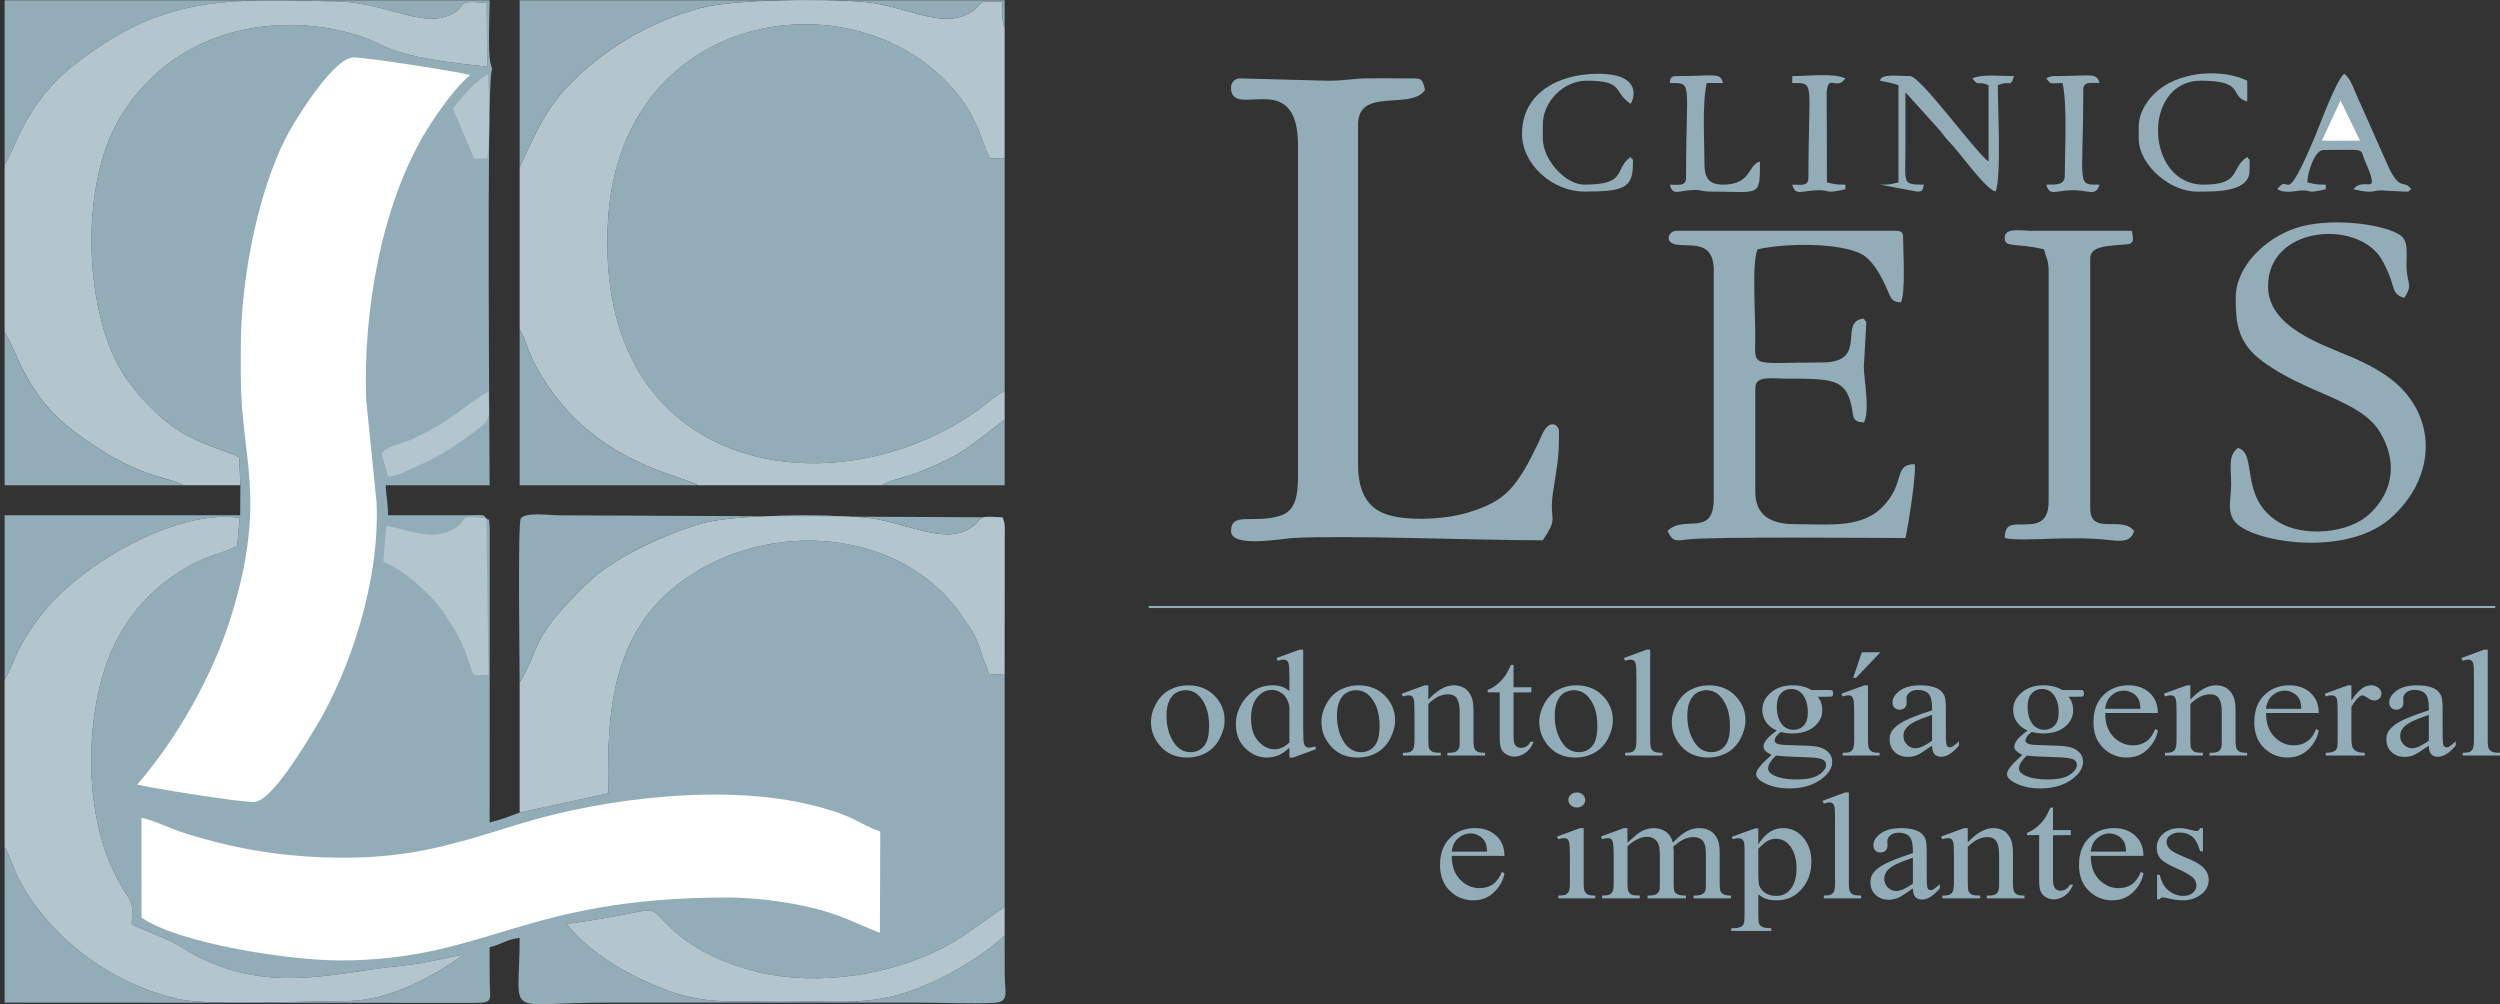
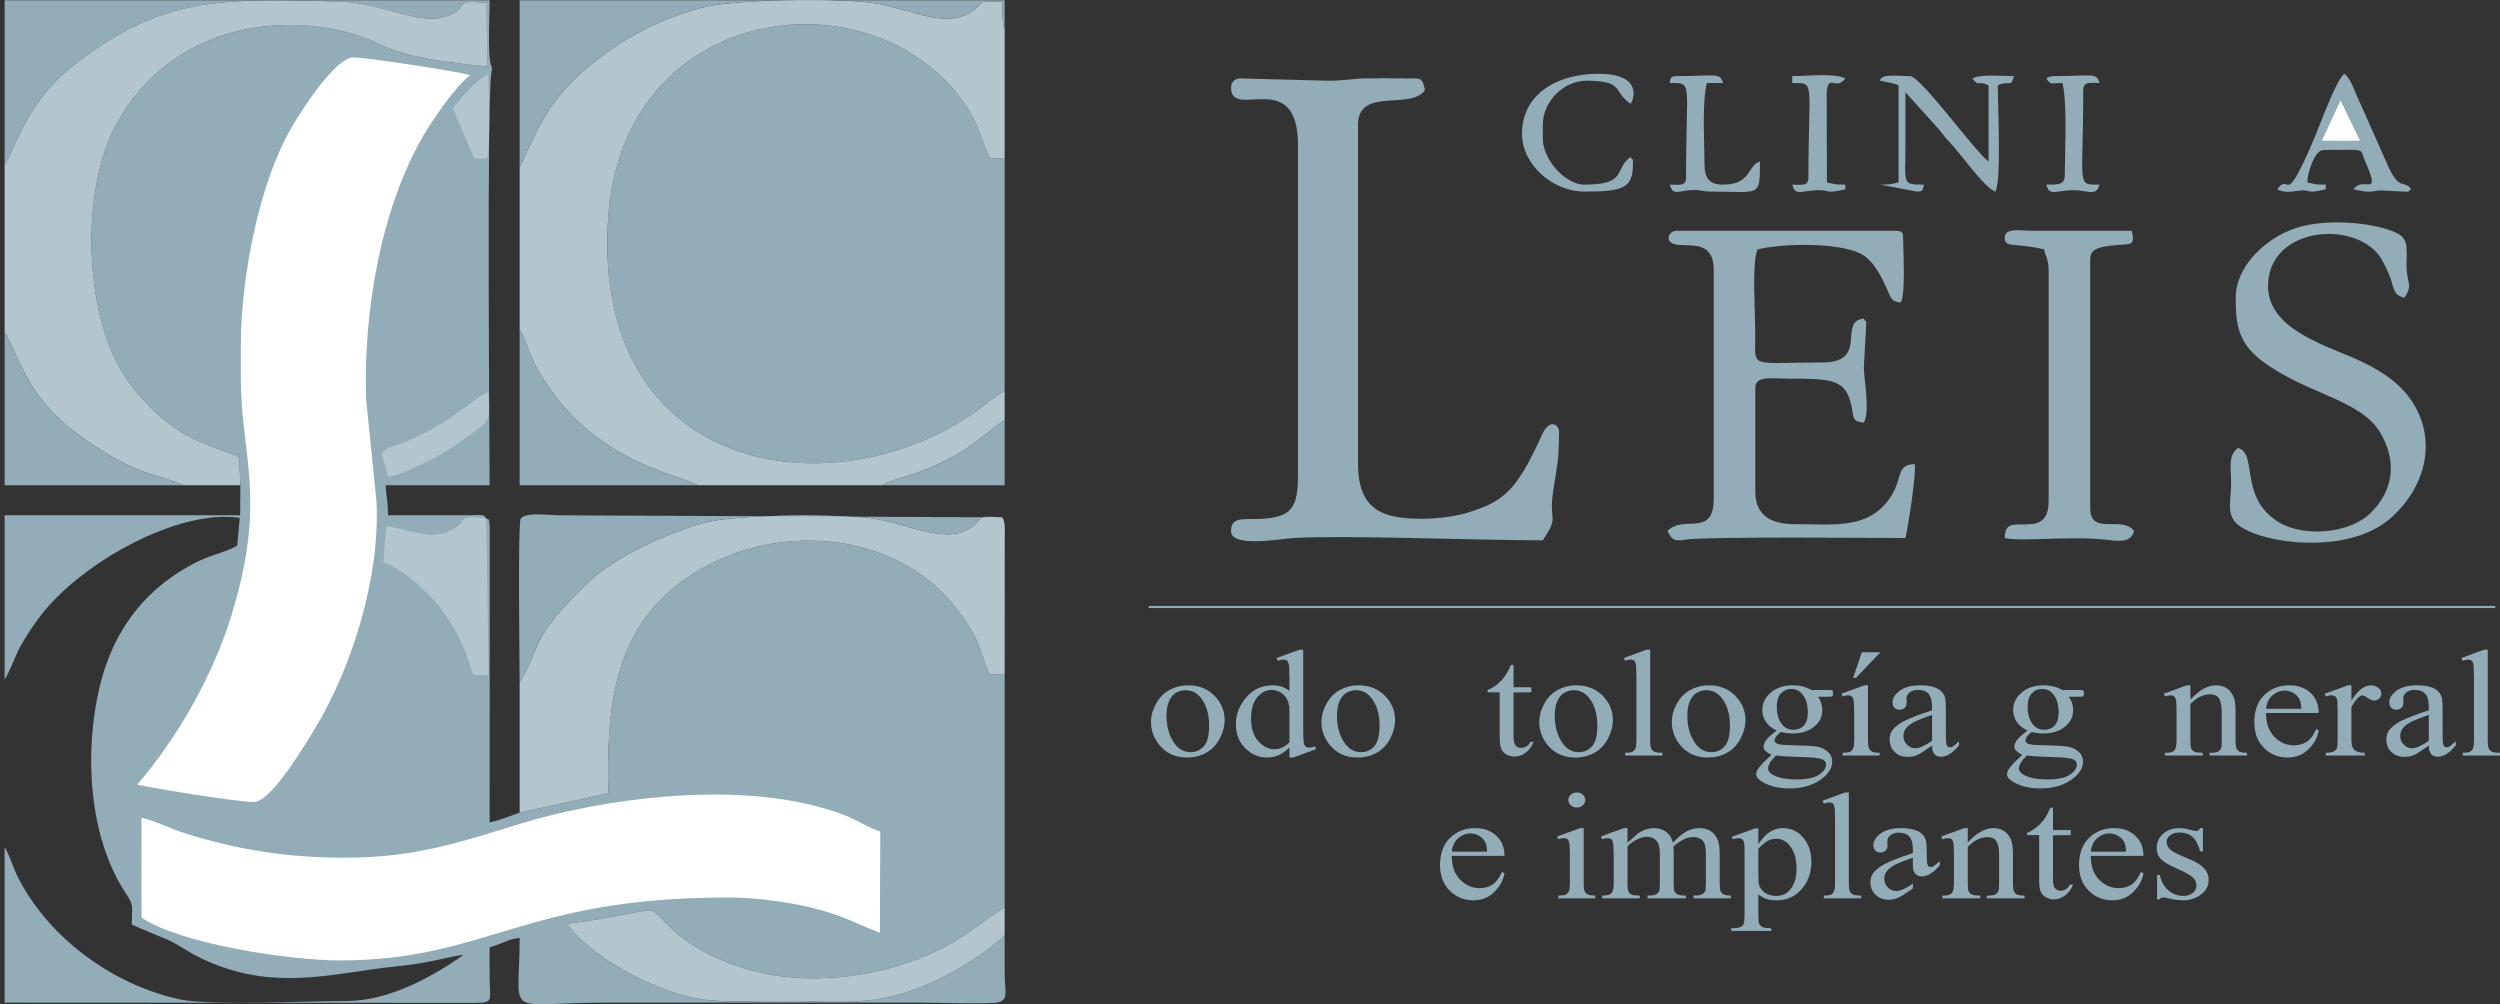
<svg xmlns="http://www.w3.org/2000/svg" xml:space="preserve" width="91.647mm" height="36.815mm" version="1.1" style="shape-rendering:geometricPrecision; text-rendering:geometricPrecision; image-rendering:optimizeQuality; fill-rule:evenodd; clip-rule:evenodd" viewBox="0 0 57846 23237">
  <rect x="0" y="0" width="57846" height="23237" fill="#333333" stroke="none" />
  <defs>
    <style type="text/css">
   
    .str0 {stroke:#92ADB7;stroke-width:48.096}
    .fil5 {fill:none}
    .fil4 {fill:#FEFEFE}
    .fil0 {fill:#92ADB7}
    .fil2 {fill:#B3C6CE}
    .fil1 {fill:white}
    .fil3 {fill:#92ADB7;fill-rule:nonzero}
   
  </style>
  </defs>
  <g id="Capa_x0020_1">
    <g id="_2425302841088">
      <path class="fil0" d="M107 3817c230,-345 494,-1425 1546,-2264 2111,-1684 3537,-1573 6150,-1520 1035,21 1854,545 2475,361 665,-198 91,-423 985,-322l9 1469c-714,-73 -1840,-196 -2430,-491 -700,-351 -1600,-518 -2485,-460 -1812,119 -3012,1114 -3640,2237 -729,1304 -768,3467 -259,4982 280,832 702,1307 1177,1762 749,719 1613,830 1900,1016l27 641 -5 695 -5450 0 0 3804c129,-214 247,-552 363,-768 125,-233 331,-532 467,-710 927,-1217 3178,-2484 4610,-2266l-60 645c-381,207 -620,187 -1144,487 -1044,597 -1744,1516 -2046,2811 -344,1474 -256,3429 612,4740 199,301 141,299 141,727 258,116 524,220 814,345 264,113 472,281 756,419 1463,714 2691,461 4058,263 355,-52 702,-74 1051,-132 340,-56 677,-152 1001,-196 -644,453 -1682,1068 -2713,1070 -829,1 -3186,102 -3830,-33 -1585,-330 -3104,-1460 -3799,-2885 -84,-173 -188,-503 -281,-642l0 3597 10908 6c400,-3 323,-71 316,-485 -4,-268 -2,-536 -2,-803 270,-63 418,-191 695,-214 0,1909 -422,1496 2031,1496l7161 0c566,0 1215,31 1770,7 382,-17 263,-234 261,-648 -2,-305 -1,-610 -1,-915 -457,438 -1279,952 -2072,1249 -1051,393 -1830,269 -3111,269 -1286,0 -1819,106 -2950,-376 -793,-339 -1592,-858 -1997,-1407 2519,-341 1650,-557 2543,216 544,472 1472,879 2422,997 1426,178 3022,-171 4179,-915l986 -696 0 -5387c-450,36 -337,28 -417,-156 -225,-514 -92,-531 -640,-1281 -1399,-1913 -4373,-2162 -6369,-735 -1645,1175 -1787,2996 -1744,4935l-2052 446c-232,85 -461,174 -695,229l3 -6843c-38,-293 26,-102 -80,-194 -84,-98 -11,-77 -510,-71l-1764 0c0,-317 -48,-458 -53,-695l2404 0c0,-780 -71,-9001 43,-9571 29,-143 22,42 10,-81l-38 -134c-56,-299 -15,-1086 -15,-1436l-11222 0 0 3811z" />
      <path class="fil0" d="M23246 9052l0 -5393 -341 8c-203,-401 -252,-824 -663,-1375 -2192,-2942 -7867,-2212 -8173,2795 -362,5919 5230,6779 8559,4401 148,-106 460,-382 618,-436z" />
      <path class="fil1" d="M5572 8022l0 695c0,1875 617,2803 -215,5517 -435,1418 -1273,2869 -2183,3921 387,89 2365,409 2706,402 400,-9 1184,-1336 1406,-1698 806,-1315 1517,-3435 1425,-5256l-238 -2349c-76,-2027 349,-4542 1409,-6259 251,-407 713,-1045 999,-1258 -275,-79 -2437,-415 -2706,-408 -420,10 -1187,1201 -1451,1659 -709,1235 -1152,3372 -1152,5034z" />
      <path class="fil1" d="M7963 19846c-1304,0 -2460,-182 -3673,-562 -329,-104 -736,-306 -1016,-362l1 2308c842,596 3410,993 4581,993 3418,0 4223,-1456 8978,-1456 623,0 1342,93 1936,233 699,165 1033,370 1589,582l9 -2340c-562,-205 -544,-348 -1539,-602 -2055,-523 -4858,-169 -6778,416 -1410,431 -2433,790 -4088,790z" />
      <path class="fil2" d="M12024 3867l0 3756c213,363 151,558 649,1299 1213,1804 3073,2069 3477,2306l4257 0c215,-128 539,-185 792,-281 1134,-428 1300,-687 2047,-1233l0 -662c-158,54 -470,330 -618,436 -3329,2378 -8921,1518 -8559,-4401 306,-5007 5981,-5737 8173,-2795 411,551 460,974 663,1375l341 -8 0 -2987c-61,-161 -48,-409 -52,-631 -728,-38 -357,33 -770,265 -664,371 -1463,-176 -2435,-262 -878,-77 -3004,-66 -3775,140 -1074,288 -1933,798 -2597,1360 -899,761 -1114,1295 -1593,2323z" />
      <path class="fil2" d="M107 3817l0 3874c313,494 503,1451 1584,2274 1458,1109 2128,1032 2558,1263l1313 0 -27 -641c-287,-186 -1151,-297 -1900,-1016 -475,-455 -897,-930 -1177,-1762 -509,-1515 -470,-3678 259,-4982 628,-1123 1828,-2118 3640,-2237 885,-58 1785,109 2485,460 590,295 1716,418 2430,491l-9 -1469c-894,-101 -320,124 -985,322 -621,184 -1440,-340 -2475,-361 -2613,-53 -4039,-164 -6150,1520 -1052,839 -1316,1919 -1546,2264z" />
-       <path class="fil2" d="M107 15727l0 3875c93,139 197,469 281,642 695,1425 2214,2555 3799,2885 644,135 3001,34 3830,33 1031,-2 2069,-617 2713,-1070 -324,44 -661,140 -1001,196 -349,58 -696,80 -1051,132 -1367,198 -2595,451 -4058,-263 -284,-138 -492,-306 -756,-419 -290,-125 -556,-229 -814,-345 0,-428 58,-426 -141,-727 -868,-1311 -956,-3266 -612,-4740 302,-1295 1002,-2214 2046,-2811 524,-300 763,-280 1144,-487l60 -645c-1432,-218 -3683,1049 -4610,2266 -136,178 -342,477 -467,710 -116,216 -234,554 -363,768z" />
      <path class="fil2" d="M12024 15789l0 3013 2052 -446c-43,-1939 99,-3760 1744,-4935 1996,-1427 4970,-1178 6369,735 548,750 415,767 640,1281 80,184 -33,192 417,156l2 -3191c2,-162 17,-309 -55,-431 -706,-44 -373,17 -761,260 -617,387 -1535,-185 -2445,-259 -867,-70 -3012,-77 -3761,142 -818,240 -1994,767 -2605,1352 -1405,1344 -1099,1509 -1597,2323z" />
      <path class="fil2" d="M23246 21643l0 -663 -986 696c-1157,744 -2753,1093 -4179,915 -950,-118 -1878,-525 -2422,-997 -893,-773 -24,-557 -2543,-216 405,549 1204,1068 1997,1407 1131,482 1664,376 2950,376 1281,0 2060,124 3111,-269 793,-297 1615,-811 2072,-1249z" />
      <path class="fil0" d="M12024 3867c479,-1028 694,-1562 1593,-2323 664,-562 1523,-1072 2597,-1360 771,-206 2897,-217 3775,-140 972,86 1771,633 2435,262 413,-232 42,-303 770,-265 4,222 -9,470 52,631l0 -666 -11222 0 0 3861z" />
      <path class="fil0" d="M12024 15789c498,-814 192,-979 1597,-2323 611,-585 1787,-1112 2605,-1352 749,-219 2894,-212 3761,-142 910,74 1828,646 2445,259 388,-243 55,-304 761,-260l-10260 -48c-221,0 -786,-82 -884,78 -71,115 -25,3364 -25,3788z" />
      <path class="fil0" d="M16150 11228c-404,-237 -2264,-502 -3477,-2306 -498,-741 -436,-936 -649,-1299l0 3605 4126 0z" />
      <path class="fil0" d="M4249 11228c-430,-231 -1100,-154 -2558,-1263 -1081,-823 -1271,-1780 -1584,-2274l0 3537 -107 0 4249 0z" />
      <path class="fil2" d="M11252 11994c-724,-69 -341,-18 -737,235 -521,333 -1162,-25 -1580,-51l-64 825c494,186 1121,776 1368,1132 300,431 469,732 631,1237 105,326 65,242 433,242l-51 -3620z" />
      <path class="fil0" d="M20407 11228l2839 0 0 -1514c-747,546 -913,805 -2047,1233 -253,96 -577,153 -792,281z" />
      <path class="fil2" d="M8832 10493l147 532c189,7 498,-162 676,-240 580,-255 887,-479 1366,-826 380,-276 282,-350 282,-897 -542,286 -762,644 -1819,1121 -207,93 -529,135 -652,310z" />
      <path class="fil2" d="M10481 2508c12,41 462,1103 498,1162l284 0c91,-253 47,-1567 31,-1949 -263,117 -618,534 -813,787z" />
    </g>
    <g id="_2425302828672">
      <path class="fil3" d="M27486 15857c268,0 482,90 644,272 137,154 206,332 206,533 0,141 -38,284 -114,428 -75,145 -180,254 -313,328 -133,73 -281,110 -444,110 -266,0 -478,-95 -634,-284 -132,-160 -199,-339 -199,-537 0,-145 40,-288 121,-431 80,-143 186,-249 317,-317 131,-68 270,-102 416,-102zm-60 113c-67,0 -136,18 -205,54 -68,36 -124,99 -166,190 -43,90 -64,206 -64,348 0,229 51,427 153,593 102,166 237,249 404,249 124,0 227,-46 308,-137 80,-92 121,-249 121,-473 0,-279 -68,-499 -202,-659 -91,-110 -207,-165 -349,-165z" />
      <path id="1" class="fil3" d="M29835 17300c-86,81 -171,139 -253,175 -82,35 -171,53 -265,53 -193,0 -361,-72 -505,-216 -144,-144 -216,-329 -216,-555 0,-225 80,-432 239,-619 160,-188 364,-281 614,-281 156,0 284,45 386,133l0 -292c0,-179 -5,-289 -15,-330 -10,-41 -25,-69 -45,-84 -21,-14 -47,-22 -78,-22 -33,0 -77,9 -133,28l-25 -64 528 -194 87 0 0 1822c0,184 5,296 15,337 9,40 25,69 46,85 21,15 46,24 74,24 35,0 81,-10 140,-30l21 64 -527 194 -88 0 0 -228zm0 -121l0 -808c-8,-78 -31,-150 -70,-214 -38,-64 -89,-113 -153,-146 -64,-32 -126,-48 -186,-48 -113,0 -214,45 -303,135 -117,120 -176,293 -176,523 0,231 57,408 170,532 113,123 239,184 378,184 117,0 231,-53 340,-158z" />
      <path id="2" class="fil3" d="M31430 15857c267,0 482,90 643,272 138,154 207,332 207,533 0,141 -38,284 -114,428 -75,145 -180,254 -313,328 -133,73 -281,110 -444,110 -266,0 -478,-95 -634,-284 -133,-160 -199,-339 -199,-537 0,-145 40,-288 120,-431 81,-143 186,-249 318,-317 131,-68 269,-102 416,-102zm-60 113c-68,0 -136,18 -205,54 -68,36 -124,99 -166,190 -43,90 -64,206 -64,348 0,229 51,427 153,593 102,166 237,249 404,249 124,0 226,-46 307,-137 81,-92 122,-249 122,-473 0,-279 -68,-499 -203,-659 -90,-110 -207,-165 -348,-165z" />
-       <path id="3" class="fil3" d="M33049 16188c206,-221 403,-331 589,-331 96,0 179,22 248,65 70,42 124,114 166,212 28,70 42,175 42,317l0 675c0,99 9,166 27,202 14,28 37,50 68,66 31,16 89,24 173,24l0 64 -872 0 0 -64 37 0c82,0 139,-11 172,-33 32,-23 55,-55 68,-98 5,-17 8,-71 8,-161l0 -649c0,-144 -22,-249 -63,-315 -41,-65 -111,-97 -210,-97 -152,0 -303,74 -453,224l0 837c0,106 7,171 21,196 18,33 43,57 75,73 31,16 95,23 192,23l0 64 -876 0 0 -64 39 0c90,0 151,-20 182,-60 32,-41 47,-118 47,-232l0 -585c0,-189 -4,-305 -14,-346 -10,-41 -24,-70 -44,-84 -20,-15 -47,-23 -80,-23 -36,0 -78,9 -129,26l-28 -63 532 -194 83 0 0 331z" />
      <path id="4" class="fil3" d="M35021 15385l0 518 412 0 0 116 -412 4 0 1022c0,102 16,172 49,207 32,36 74,53 126,53 42,0 83,-11 123,-35 40,-24 70,-59 92,-105l75 0c-45,113 -108,198 -191,256 -82,57 -167,85 -255,85 -59,0 -117,-14 -173,-44 -57,-29 -98,-71 -125,-126 -27,-55 -41,-139 -41,-253l0 -1064 -280 0 0 -55c71,-25 144,-67 218,-126 74,-60 140,-131 198,-214 30,-44 71,-124 125,-239l59 0z" />
      <path id="5" class="fil3" d="M36469 15857c268,0 482,90 644,272 137,154 206,332 206,533 0,141 -38,284 -113,428 -76,145 -181,254 -313,328 -134,73 -282,110 -445,110 -266,0 -478,-95 -634,-284 -132,-160 -198,-339 -198,-537 0,-145 40,-288 120,-431 80,-143 186,-249 317,-317 131,-68 270,-102 416,-102zm-59 113c-68,0 -136,18 -205,54 -69,36 -125,99 -167,190 -43,90 -64,206 -64,348 0,229 52,427 154,593 101,166 236,249 403,249 124,0 227,-46 308,-137 81,-92 121,-249 121,-473 0,-279 -67,-499 -202,-659 -91,-110 -207,-165 -348,-165z" />
      <path id="6" class="fil3" d="M38183 15032l0 2094c0,98 8,163 24,195 16,31 40,56 74,73 33,16 95,24 186,24l0 64 -864 0 0 -64c81,0 136,-7 166,-22 29,-15 52,-39 70,-74 16,-34 25,-99 25,-196l0 -1435c0,-176 -5,-284 -14,-324 -9,-40 -23,-68 -43,-83 -20,-14 -45,-22 -76,-22 -33,0 -75,9 -127,28l-32 -64 524 -194 87 0z" />
      <path id="7" class="fil3" d="M39537 15857c267,0 482,90 643,272 138,154 207,332 207,533 0,141 -38,284 -114,428 -75,145 -180,254 -313,328 -133,73 -281,110 -444,110 -266,0 -478,-95 -634,-284 -133,-160 -199,-339 -199,-537 0,-145 40,-288 120,-431 81,-143 186,-249 318,-317 131,-68 269,-102 416,-102zm-60 113c-68,0 -136,18 -205,54 -68,36 -124,99 -166,190 -43,90 -64,206 -64,348 0,229 51,427 153,593 102,166 237,249 404,249 124,0 226,-46 307,-137 81,-92 122,-249 122,-473 0,-279 -68,-499 -203,-659 -90,-110 -207,-165 -348,-165z" />
      <path id="8" class="fil3" d="M41111 16903c-107,-47 -190,-112 -248,-197 -57,-84 -86,-176 -86,-279 0,-155 66,-289 197,-401 131,-113 300,-169 505,-169 167,0 312,36 435,109l373 0c55,0 87,1 96,4 9,3 16,8 19,15 8,11 12,29 12,55 0,30 -3,51 -10,62 -3,6 -10,10 -20,14 -10,4 -42,5 -97,5l-229 0c71,83 107,188 107,317 0,146 -62,272 -188,376 -125,104 -293,157 -505,157 -87,0 -176,-12 -267,-35 -56,44 -94,82 -114,115 -20,33 -30,61 -30,84 0,19 11,38 32,57 21,18 63,31 124,39 36,5 126,10 270,13 264,6 436,15 514,26 120,15 215,55 286,119 72,64 107,143 107,238 0,129 -67,251 -204,365 -200,167 -461,251 -783,251 -248,0 -457,-50 -627,-150 -97,-57 -145,-117 -145,-179 0,-28 8,-55 21,-83 22,-42 67,-101 135,-177 9,-11 74,-72 197,-186 -67,-36 -114,-68 -142,-96 -27,-28 -41,-61 -41,-96 0,-41 18,-88 54,-143 37,-54 121,-131 252,-230zm335 -961c-94,0 -174,33 -238,101 -63,67 -96,171 -96,310 0,181 44,320 131,420 67,75 151,113 253,113 98,0 178,-32 240,-97 63,-66 94,-168 94,-308 0,-181 -44,-323 -132,-426 -66,-76 -149,-113 -252,-113zm-353 1540c-60,58 -105,112 -136,163 -31,50 -46,97 -46,139 0,55 38,103 112,145 128,71 313,106 555,106 231,0 401,-36 510,-109 110,-73 164,-151 164,-233 0,-60 -33,-103 -98,-128 -67,-25 -198,-40 -395,-45 -289,-7 -510,-20 -666,-38z" />
      <path id="9" class="fil3" d="M43222 15857l0 1269c0,98 9,163 25,195 17,33 41,57 72,73 32,16 89,24 172,24l0 64 -856 0 0 -64c85,0 143,-7 172,-22 30,-15 53,-39 70,-74 17,-34 26,-99 26,-196l0 -610c0,-170 -6,-280 -17,-330 -9,-36 -23,-62 -43,-76 -19,-15 -45,-22 -78,-22 -36,0 -80,9 -131,26l-27 -63 533 -194 82 0zm288 -765l-566 592 -65 0 201 -592 430 0z" />
      <path id="10" class="fil3" d="M44705 17253c-181,125 -295,198 -342,217 -69,29 -142,43 -220,43 -123,0 -223,-37 -302,-112 -79,-74 -118,-172 -118,-294 0,-77 19,-144 57,-200 53,-78 144,-151 275,-221 130,-68 347,-152 650,-251l0 -62c0,-157 -28,-264 -84,-323 -56,-58 -137,-87 -243,-87 -80,0 -145,19 -192,58 -49,39 -73,84 -73,134l4 100c0,53 -15,94 -45,123 -31,29 -71,43 -119,43 -48,0 -88,-15 -118,-45 -30,-30 -45,-71 -45,-123 0,-98 56,-189 169,-272 113,-83 272,-124 477,-124 157,0 285,23 386,70 75,36 131,91 167,167 23,49 35,150 35,302l0 535c0,150 3,242 10,275 6,34 17,57 31,68 16,12 33,17 52,17 21,0 38,-4 54,-11 27,-16 79,-57 157,-126l0 96c-145,174 -283,260 -414,260 -63,0 -114,-19 -152,-58 -37,-40 -56,-106 -57,-199zm0 -113l0 -599c-196,68 -321,117 -378,146 -102,50 -175,103 -219,158 -44,55 -66,115 -66,180 0,83 28,151 84,206 55,55 119,82 191,82 98,0 227,-58 388,-173z" />
      <path id="11" class="fil3" d="M46915 16903c-107,-47 -190,-112 -248,-197 -57,-84 -86,-176 -86,-279 0,-155 66,-289 197,-401 131,-113 299,-169 504,-169 168,0 313,36 436,109l373 0c55,0 87,1 96,4 9,3 16,8 19,15 8,11 12,29 12,55 0,30 -4,51 -10,62 -3,6 -11,10 -20,14 -10,4 -42,5 -97,5l-229 0c71,83 107,188 107,317 0,146 -62,272 -188,376 -125,104 -294,157 -505,157 -87,0 -176,-12 -267,-35 -56,44 -94,82 -114,115 -20,33 -30,61 -30,84 0,19 11,38 32,57 21,18 63,31 124,39 36,5 126,10 270,13 264,6 436,15 514,26 120,15 215,55 286,119 72,64 107,143 107,238 0,129 -68,251 -204,365 -200,167 -461,251 -783,251 -248,0 -457,-50 -627,-150 -97,-57 -145,-117 -145,-179 0,-28 7,-55 21,-83 22,-42 67,-101 135,-177 9,-11 74,-72 196,-186 -67,-36 -113,-68 -141,-96 -28,-28 -41,-61 -41,-96 0,-41 18,-88 54,-143 36,-54 121,-131 252,-230zm335 -961c-94,0 -174,33 -238,101 -64,67 -96,171 -96,310 0,181 44,320 131,420 66,75 151,113 253,113 97,0 178,-32 240,-97 62,-66 94,-168 94,-308 0,-181 -44,-323 -132,-426 -66,-76 -149,-113 -252,-113zm-353 1540c-60,58 -106,112 -136,163 -31,50 -46,97 -46,139 0,55 38,103 112,145 127,71 313,106 555,106 230,0 401,-36 510,-109 110,-73 164,-151 164,-233 0,-60 -33,-103 -98,-128 -67,-25 -198,-40 -396,-45 -288,-7 -510,-20 -665,-38z" />
-       <path id="12" class="fil3" d="M48711 16498c-2,234 62,416 190,549 129,132 280,199 453,199 115,0 216,-29 301,-85 86,-56 157,-154 215,-293l59 35c-27,159 -105,303 -234,431 -130,129 -292,194 -487,194 -211,0 -393,-74 -543,-221 -151,-148 -226,-346 -226,-594 0,-269 77,-480 232,-630 154,-151 348,-226 581,-226 198,0 360,58 487,174 127,117 190,272 190,467l-1218 0zm0 -98l816 0c-6,-101 -20,-172 -40,-214 -32,-64 -80,-114 -144,-150 -63,-37 -129,-56 -199,-56 -107,0 -202,37 -286,111 -84,74 -133,177 -147,309z" />
      <path id="13" class="fil3" d="M50682 16188c206,-221 403,-331 589,-331 96,0 179,22 248,65 70,42 125,114 166,212 28,70 42,175 42,317l0 675c0,99 9,166 27,202 14,28 37,50 68,66 31,16 89,24 173,24l0 64 -871 0 0 -64 36 0c82,0 139,-11 172,-33 32,-23 55,-55 68,-98 5,-17 8,-71 8,-161l0 -649c0,-144 -21,-249 -63,-315 -41,-65 -111,-97 -210,-97 -151,0 -303,74 -453,224l0 837c0,106 7,171 21,196 18,33 43,57 75,73 31,16 95,23 192,23l0 64 -876 0 0 -64 39 0c90,0 151,-20 182,-60 32,-41 47,-118 47,-232l0 -585c0,-189 -4,-305 -14,-346 -10,-41 -24,-70 -44,-84 -20,-15 -47,-23 -80,-23 -36,0 -78,9 -128,26l-29 -63 532 -194 83 0 0 331z" />
      <path id="14" class="fil3" d="M52433 16498c-1,234 62,416 191,549 128,132 279,199 452,199 115,0 216,-29 301,-85 86,-56 158,-154 215,-293l60 35c-27,159 -106,303 -235,431 -130,129 -292,194 -487,194 -211,0 -393,-74 -543,-221 -151,-148 -226,-346 -226,-594 0,-269 77,-480 232,-630 154,-151 348,-226 582,-226 197,0 359,58 486,174 127,117 191,272 191,467l-1219 0zm0 -98l816 0c-6,-101 -19,-172 -40,-214 -32,-64 -80,-114 -144,-150 -63,-37 -129,-56 -199,-56 -106,0 -202,37 -286,111 -84,74 -133,177 -147,309z" />
      <path id="15" class="fil3" d="M54408 15857l0 356c147,-237 297,-356 452,-356 69,0 127,19 173,58 46,38 69,83 69,133 0,46 -16,84 -49,115 -34,31 -73,46 -118,46 -45,0 -95,-20 -150,-59 -56,-40 -98,-60 -124,-60 -23,0 -48,11 -75,34 -57,47 -117,125 -178,233l0 755c0,87 13,154 37,199 16,31 46,57 88,77 43,20 103,30 183,30l0 64 -903 0 0 -64c89,0 155,-12 199,-37 32,-19 54,-48 67,-88 6,-20 10,-76 10,-167l0 -610c0,-183 -4,-292 -13,-327 -8,-35 -24,-61 -46,-77 -22,-15 -50,-24 -83,-24 -40,0 -85,9 -135,26l-19 -63 534 -194 81 0z" />
      <path id="16" class="fil3" d="M56199 17253c-181,125 -295,198 -342,217 -69,29 -142,43 -220,43 -123,0 -223,-37 -302,-112 -79,-74 -118,-172 -118,-294 0,-77 19,-144 57,-200 53,-78 144,-151 274,-221 131,-68 348,-152 651,-251l0 -62c0,-157 -28,-264 -84,-323 -56,-58 -137,-87 -243,-87 -80,0 -145,19 -192,58 -49,39 -73,84 -73,134l4 100c0,53 -15,94 -45,123 -31,29 -71,43 -119,43 -48,0 -88,-15 -118,-45 -30,-30 -45,-71 -45,-123 0,-98 56,-189 169,-272 113,-83 272,-124 477,-124 157,0 285,23 386,70 75,36 131,91 167,167 23,49 35,150 35,302l0 535c0,150 3,242 10,275 6,34 17,57 31,68 16,12 33,17 52,17 21,0 38,-4 54,-11 27,-16 79,-57 157,-126l0 96c-145,174 -283,260 -414,260 -64,0 -114,-19 -152,-58 -37,-40 -56,-106 -57,-199zm0 -113l0 -599c-196,68 -321,117 -378,146 -102,50 -175,103 -219,158 -44,55 -66,115 -66,180 0,83 28,151 83,206 56,55 120,82 192,82 98,0 227,-58 388,-173z" />
      <path id="17" class="fil3" d="M57562 15032l0 2094c0,98 8,163 24,195 16,31 41,56 74,73 33,16 96,24 186,24l0 64 -863 0 0 -64c80,0 136,-7 165,-22 30,-15 53,-39 70,-74 16,-34 25,-99 25,-196l0 -1435c0,-176 -5,-284 -13,-324 -9,-40 -24,-68 -44,-83 -19,-14 -45,-22 -76,-22 -33,0 -75,9 -126,28l-33 -64 525 -194 86 0z" />
      <path id="18" class="fil3" d="M33592 19803c-1,233 63,415 191,548 128,132 279,199 453,199 115,0 215,-28 301,-85 85,-56 157,-154 215,-292l59 34c-27,159 -105,303 -235,431 -129,129 -291,194 -486,194 -212,0 -393,-74 -544,-221 -150,-148 -226,-346 -226,-594 0,-269 78,-479 232,-630 155,-151 349,-226 582,-226 197,0 360,58 486,175 127,116 191,272 191,467l-1219 0zm0 -99l817 0c-7,-101 -20,-172 -40,-213 -33,-64 -80,-115 -144,-151 -63,-37 -130,-56 -199,-56 -107,0 -202,38 -286,111 -85,75 -133,177 -148,309z" />
      <path id="19" class="fil3" d="M36486 18336c53,0 99,17 137,51 38,34 57,75 57,123 0,48 -19,90 -57,124 -38,34 -84,51 -137,51 -54,0 -101,-17 -139,-51 -39,-34 -58,-76 -58,-124 0,-48 19,-89 57,-123 38,-34 84,-51 140,-51zm158 825l0 1269c0,98 8,163 24,195 16,33 40,57 71,73 32,16 90,24 173,24l0 64 -855 0 0 -64c85,0 143,-7 172,-22 29,-15 52,-39 70,-73 17,-34 26,-100 26,-197l0 -610c0,-170 -6,-279 -17,-330 -10,-36 -23,-62 -43,-76 -19,-14 -45,-21 -78,-21 -36,0 -80,8 -131,25l-27 -63 530 -194 85 0z" />
      <path id="20" class="fil3" d="M37657 19498c128,-115 203,-181 226,-199 57,-43 119,-77 185,-101 67,-24 133,-37 198,-37 110,0 204,29 284,86 78,58 132,141 158,251 133,-138 245,-229 336,-272 91,-43 185,-65 282,-65 93,0 177,22 250,65 72,43 130,113 172,211 28,67 43,171 43,314l0 679c0,98 7,166 24,202 12,25 36,46 70,64 34,18 89,26 166,26l0 64 -864 0 0 -64 37 0c75,0 134,-12 176,-39 30,-18 51,-47 63,-87 6,-20 8,-75 8,-166l0 -679c0,-128 -17,-219 -52,-271 -50,-74 -131,-111 -242,-111 -67,0 -136,15 -205,46 -69,30 -152,87 -250,169l-4 19 8 74 0 753c0,107 6,174 19,200 14,26 39,48 76,66 37,18 100,26 189,26l0 64 -888 0 0 -64c97,0 163,-10 200,-30 36,-21 61,-52 75,-93 6,-19 9,-76 9,-169l0 -679c0,-128 -21,-221 -63,-278 -56,-74 -135,-111 -236,-111 -69,0 -137,17 -205,51 -106,50 -188,108 -245,171l0 846c0,103 8,169 24,200 15,31 39,54 71,70 31,15 94,22 189,22l0 64 -872 0 0 -64c81,0 138,-7 170,-22 32,-16 57,-40 74,-75 16,-33 25,-98 25,-195l0 -603c0,-172 -6,-284 -18,-335 -9,-38 -23,-64 -42,-78 -19,-14 -46,-21 -78,-21 -37,0 -79,8 -129,25l-29 -63 532 -194 83 0 0 337z" />
      <path id="21" class="fil3" d="M40070 19362l542 -194 73 0 0 366c91,-138 183,-235 275,-290 92,-55 189,-83 290,-83 178,0 326,62 444,186 145,151 218,349 218,592 0,272 -88,496 -263,674 -144,146 -325,219 -543,219 -96,0 -178,-12 -247,-36 -52,-17 -109,-51 -174,-103l0 481c0,108 7,177 22,206 15,30 41,53 78,71 36,17 103,26 200,26l0 63 -927 0 0 -63 49 0c71,1 131,-11 181,-36 25,-13 44,-33 57,-61 14,-28 21,-100 21,-214l0 -1497c0,-101 -6,-165 -15,-192 -11,-28 -27,-49 -50,-62 -22,-14 -52,-21 -91,-21 -30,0 -70,9 -117,24l-23 -56zm615 274l0 590c0,128 6,212 17,251 19,67 63,126 132,177 71,50 159,76 266,76 129,0 233,-45 312,-135 105,-118 157,-283 157,-495 0,-242 -60,-428 -178,-558 -82,-90 -180,-134 -293,-134 -62,0 -123,13 -183,41 -47,21 -123,83 -230,187z" />
      <path id="22" class="fil3" d="M42779 18336l0 2094c0,98 8,163 24,195 16,32 41,56 74,73 33,16 96,24 186,24l0 64 -863 0 0 -64c80,0 136,-7 165,-22 30,-15 53,-39 70,-73 16,-34 25,-100 25,-197l0 -1434c0,-177 -5,-285 -13,-325 -10,-40 -24,-68 -44,-83 -19,-14 -45,-22 -76,-22 -33,0 -75,10 -126,28l-33 -64 524 -194 87 0z" />
-       <path id="23" class="fil3" d="M44261 20557c-180,125 -294,198 -341,217 -69,29 -142,44 -221,44 -122,0 -222,-38 -301,-113 -79,-74 -119,-172 -119,-294 0,-77 19,-144 58,-200 53,-78 144,-151 274,-220 131,-69 347,-153 650,-252l0 -62c0,-156 -27,-264 -83,-323 -56,-58 -137,-87 -243,-87 -80,0 -145,19 -192,59 -49,38 -73,83 -73,134l4 99c0,53 -15,94 -46,123 -30,29 -70,43 -119,43 -47,0 -87,-15 -117,-45 -30,-30 -45,-71 -45,-122 0,-99 56,-190 169,-273 113,-83 272,-124 477,-124 157,0 285,24 385,71 76,35 132,91 168,166 23,49 35,150 35,302l0 535c0,150 3,242 10,275 6,34 17,57 31,69 15,11 33,17 52,17 21,0 38,-5 54,-12 27,-15 79,-57 157,-126l0 96c-145,174 -283,260 -415,260 -63,0 -113,-19 -151,-58 -37,-39 -56,-106 -58,-199zm0 -112l0 -600c-195,69 -320,117 -377,146 -102,51 -175,103 -219,158 -44,55 -66,115 -66,180 0,83 28,151 83,206 56,55 120,82 192,82 98,0 227,-58 387,-172z" />
+       <path id="23" class="fil3" d="M44261 20557c-180,125 -294,198 -341,217 -69,29 -142,44 -221,44 -122,0 -222,-38 -301,-113 -79,-74 -119,-172 -119,-294 0,-77 19,-144 58,-200 53,-78 144,-151 274,-220 131,-69 347,-153 650,-252l0 -62c0,-156 -27,-264 -83,-323 -56,-58 -137,-87 -243,-87 -80,0 -145,19 -192,59 -49,38 -73,83 -73,134l4 99c0,53 -15,94 -46,123 -30,29 -70,43 -119,43 -47,0 -87,-15 -117,-45 -30,-30 -45,-71 -45,-122 0,-99 56,-190 169,-273 113,-83 272,-124 477,-124 157,0 285,24 385,71 76,35 132,91 168,166 23,49 35,150 35,302c0,150 3,242 10,275 6,34 17,57 31,69 15,11 33,17 52,17 21,0 38,-5 54,-12 27,-15 79,-57 157,-126l0 96c-145,174 -283,260 -415,260 -63,0 -113,-19 -151,-58 -37,-39 -56,-106 -58,-199zm0 -112l0 -600c-195,69 -320,117 -377,146 -102,51 -175,103 -219,158 -44,55 -66,115 -66,180 0,83 28,151 83,206 56,55 120,82 192,82 98,0 227,-58 387,-172z" />
      <path id="24" class="fil3" d="M45531 19492c206,-220 403,-331 589,-331 96,0 179,22 248,65 70,43 124,114 166,212 28,70 42,175 42,318l0 674c0,99 9,166 27,202 13,28 36,50 67,66 32,16 90,24 174,24l0 64 -872 0 0 -64 37 0c82,0 139,-11 172,-33 32,-22 55,-55 67,-98 6,-17 8,-71 8,-161l0 -649c0,-144 -21,-249 -62,-314 -42,-66 -111,-98 -210,-98 -152,0 -303,75 -453,224l0 837c0,106 7,171 21,197 18,33 43,57 75,73 31,15 95,22 192,22l0 64 -876 0 0 -64 39 0c90,0 150,-20 182,-60 31,-41 47,-118 47,-232l0 -585c0,-189 -4,-304 -14,-346 -10,-41 -25,-69 -44,-84 -20,-15 -47,-22 -80,-22 -36,0 -79,8 -129,25l-29 -63 533 -194 83 0 0 331z" />
      <path id="25" class="fil3" d="M47503 18689l0 518 412 0 0 116 -412 4 0 1022c0,103 16,172 49,207 32,36 74,54 125,54 43,0 84,-12 124,-36 39,-24 70,-59 92,-105l75 0c-45,113 -109,198 -191,256 -83,57 -167,86 -255,86 -59,0 -117,-15 -173,-45 -57,-29 -98,-71 -125,-126 -27,-54 -41,-138 -41,-252l0 -1065 -280 0 0 -54c71,-26 143,-68 218,-127 74,-60 140,-131 198,-214 30,-44 71,-123 124,-239l60 0z" />
      <path id="26" class="fil3" d="M48377 19803c-1,233 63,415 191,548 128,132 279,199 453,199 115,0 215,-28 301,-85 85,-56 157,-154 215,-292l59 34c-27,159 -105,303 -235,431 -129,129 -292,194 -486,194 -212,0 -393,-74 -544,-221 -150,-148 -226,-346 -226,-594 0,-269 78,-479 232,-630 155,-151 349,-226 582,-226 197,0 359,58 486,175 127,116 191,272 191,467l-1219 0zm0 -99l817 0c-7,-101 -20,-172 -40,-213 -33,-64 -81,-115 -144,-151 -63,-37 -130,-56 -200,-56 -106,0 -201,38 -285,111 -85,75 -133,177 -148,309z" />
      <path id="27" class="fil3" d="M50972 19161l0 536 -64 0c-48,-168 -111,-282 -187,-343 -75,-60 -173,-91 -290,-91 -90,0 -162,21 -217,64 -55,42 -82,89 -82,141 0,64 20,119 60,165 40,47 120,97 242,150l281 121c261,114 391,264 391,450 0,143 -61,259 -182,346 -121,88 -257,132 -407,132 -108,0 -232,-17 -370,-51 -42,-11 -77,-16 -104,-16 -29,0 -53,14 -69,42l-63 0 0 -564 63 0c36,161 104,283 206,364 101,82 215,123 341,123 88,0 161,-23 217,-70 55,-46 84,-103 84,-168 0,-79 -32,-145 -94,-199 -63,-54 -187,-122 -374,-204 -186,-82 -307,-156 -365,-223 -57,-65 -86,-148 -86,-248 0,-130 50,-238 149,-326 99,-87 227,-131 385,-131 70,0 153,14 253,41 65,17 108,26 130,26 21,0 37,-4 48,-12 12,-8 25,-27 40,-55l64 0z" />
      <path class="fil0" d="M28484 2028c0,768 1550,-502 1550,1336l0 7588c0,468 -31,861 -409,981 -608,194 -1141,-104 -1141,355 0,397 1172,175 1443,160 1268,-68 4231,54 5771,54 388,-579 135,-411 235,-1101 94,-643 140,-724 140,-1411 0,-171 -228,-319 -400,82 -63,147 -84,192 -153,328 -133,266 -208,417 -365,650 -307,454 -616,631 -1172,805 -457,143 -1200,203 -1737,92 -584,-121 -823,-527 -823,-1208l0 -7856c0,-881 1227,-319 1550,-802 -67,-286 -87,-267 -374,-267 -320,0 -645,-6 -964,-2 -324,4 -519,56 -906,56l-2031 -54c-125,0 -214,89 -214,214z" />
      <path class="fil0" d="M39653 6250l0 5290c0,911 -696,355 -1069,748 108,204 132,245 455,195 459,-71 4492,-34 5050,-34 63,-271 258,-1497 213,-1710 -488,11 -219,394 -680,923 -505,579 -1254,466 -2099,466 -542,0 -908,-201 -908,-748l0 -2405c0,-290 374,-214 748,-214 1035,0 1335,14 1473,612 64,280 1,380 291,404 147,-262 -1,-1031 -1,-1283l54 -962c0,-204 16,-19 -53,-160 -614,51 128,1015 -962,1015 -1636,0 -1561,140 -1552,-532 8,-607 -85,-1793 55,-2086 671,-156 2085,-161 2499,173 165,133 292,333 388,521 215,418 158,512 427,535 115,-206 53,-1200 53,-1497 0,-123 -37,-160 -160,-160l-5077 0c-169,0 -238,170 -152,255 218,215 1007,-188 1007,654z" />
      <path class="fil0" d="M51731 6891c0,586 42,1039 617,1467 1030,765 2271,884 2728,1653 384,647 322,1330 -231,1865 -502,486 -1556,547 -2112,211 -936,-565 -486,-1599 -949,-1722 -239,175 -157,460 -159,857 -2,330 -98,595 73,831 355,490 2582,865 3627,-72 974,-874 1080,-2156 215,-3021 -291,-291 -713,-520 -1122,-695 -713,-305 -1939,-695 -1939,-1641 0,-1377 2002,-1549 2597,-673 85,125 190,358 242,506 78,226 63,367 314,434 212,-317 54,-317 51,-746 -2,-335 55,-591 -181,-727 -438,-253 -1635,-391 -2389,-138 -689,232 -1382,877 -1382,1611z" />
      <path class="fil0" d="M46386 5501c0,244 210,105 909,268 45,191 107,251 107,481l0 5344c0,315 -102,497 -379,530 -383,46 -627,-92 -637,325 408,95 1512,-63 2415,47 312,38 515,28 578,-208 -276,-377 -1015,125 -1015,-534l0 -5772c0,-265 341,-282 550,-305 392,-41 497,29 412,-336l-2298 0c-262,-2 -642,-83 -642,160z" />
      <path class="fil0" d="M52692 4379c204,114 439,27 588,27 230,1 80,79 535,-27l0 -107c-252,0 -239,-9 -428,-53 5,-235 173,-748 374,-748 1033,0 824,-61 966,263 382,875 -35,323 -271,645 471,110 418,27 641,27l535 27c204,0 19,16 160,-54 -176,-240 -246,60 -518,-497l-657 -1481c-146,-293 -208,-572 -375,-694 -181,133 -567,1190 -664,1420 -760,1814 -569,821 -886,1252z" />
      <path class="fil0" d="M43501 1867c134,32 318,55 427,107l0 2245c-188,44 -175,53 -427,53l855 161c148,0 128,-42 160,-161 -511,0 -428,-14 -427,-855 0,-427 0,-855 0,-1282l760 842c117,131 135,187 268,320 232,234 812,1071 1056,1136 138,-289 53,-1969 53,-2459 274,-131 298,74 374,-213 -303,0 -748,-50 -962,53 152,208 124,40 374,160l0 1764c-321,-236 -1572,-1977 -1817,-1977 -325,0 -666,-60 -694,106z" />
      <path class="fil0" d="M35217 3097c0,713 712,1336 1443,1336 916,0 1123,-86 1123,-642 0,-204 16,-19 -54,-160 -395,289 -60,641 -1069,641 -445,0 -962,-583 -962,-1068l0 -321c0,-531 476,-1016 1016,-1016 878,0 600,257 1015,535 60,-71 313,-695 -748,-695 -950,0 -1764,466 -1764,1390z" />
-       <path class="fil0" d="M49486 2936l0 268c0,610 723,1229 1336,1229 372,0 1229,34 1229,-481 0,-422 22,-168 -53,-321 -405,271 -129,641 -1016,641 -1346,0 -1432,-2405 -53,-2405 1047,0 637,366 1069,481l0 -481c-567,-272 -1493,-229 -2041,205 -217,172 -471,489 -471,864z" />
      <path class="fil0" d="M38638 1921c543,0 374,-65 374,2191 0,208 -177,160 -374,160 75,284 196,123 588,123 130,0 163,38 374,38 1128,0 1122,148 1122,-695 -289,77 -189,534 -855,534 -324,0 -428,-154 -428,-481 0,-536 -60,-1382 54,-1870l374 0c-68,-254 -175,-160 -1069,-160 -126,0 -157,36 -160,160z" />
      <path class="fil0" d="M41470 1921c543,0 374,-65 374,2191 0,208 -177,160 -374,160 73,273 206,138 594,129 295,-7 143,93 635,-22l0 -107c-252,0 -239,-9 -427,-53l-6 -2090c50,-443 214,-15 433,-315 -271,-130 -861,-53 -1229,-53l0 160z" />
      <path class="fil0" d="M47348 1814c119,162 93,107 375,107 115,497 53,1572 53,2138 0,229 -195,213 -428,213 73,273 206,138 595,129 373,-9 557,162 635,-129 -544,0 -375,66 -375,-2191 0,-207 177,-160 375,-160 -68,-254 -175,-160 -1069,-160 -63,0 -148,38 -161,53z" />
      <polygon class="fil4" points="54607,3255 53724,3257 54156,2326 " />
      <line class="fil5 str0" x1="26580" y1="14045" x2="57736" y2="14045" />
    </g>
  </g>
</svg>